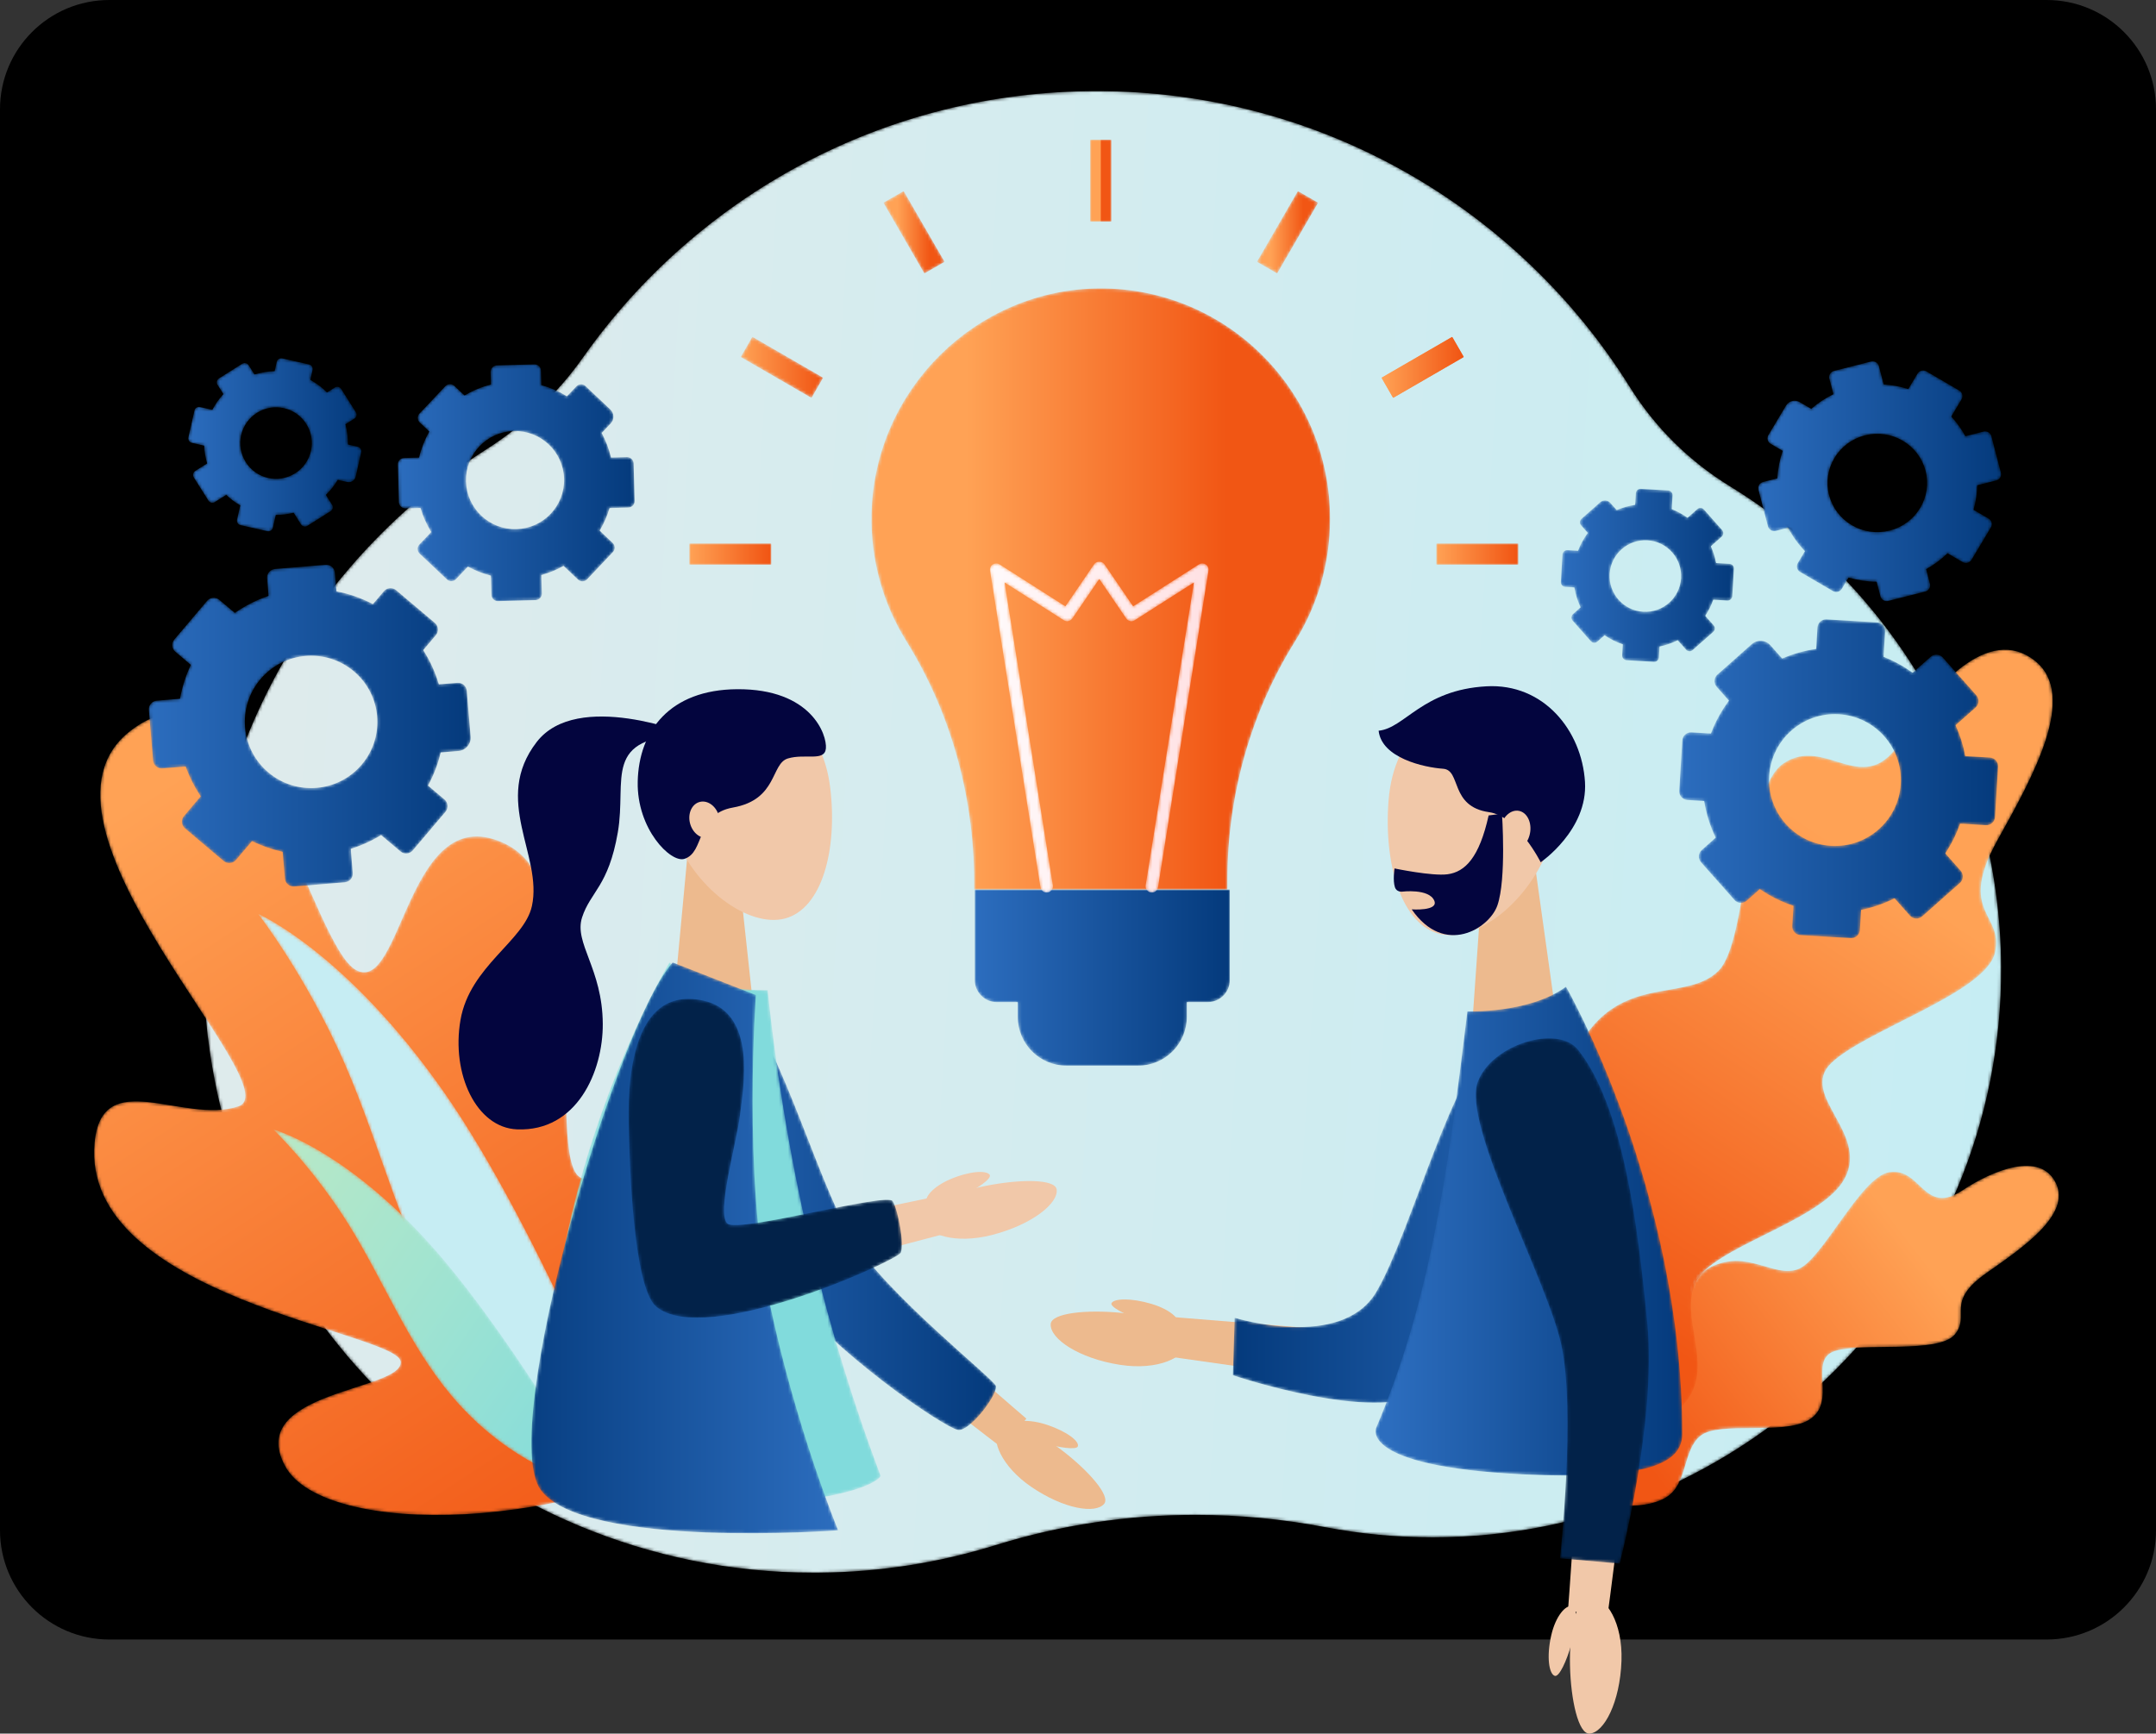
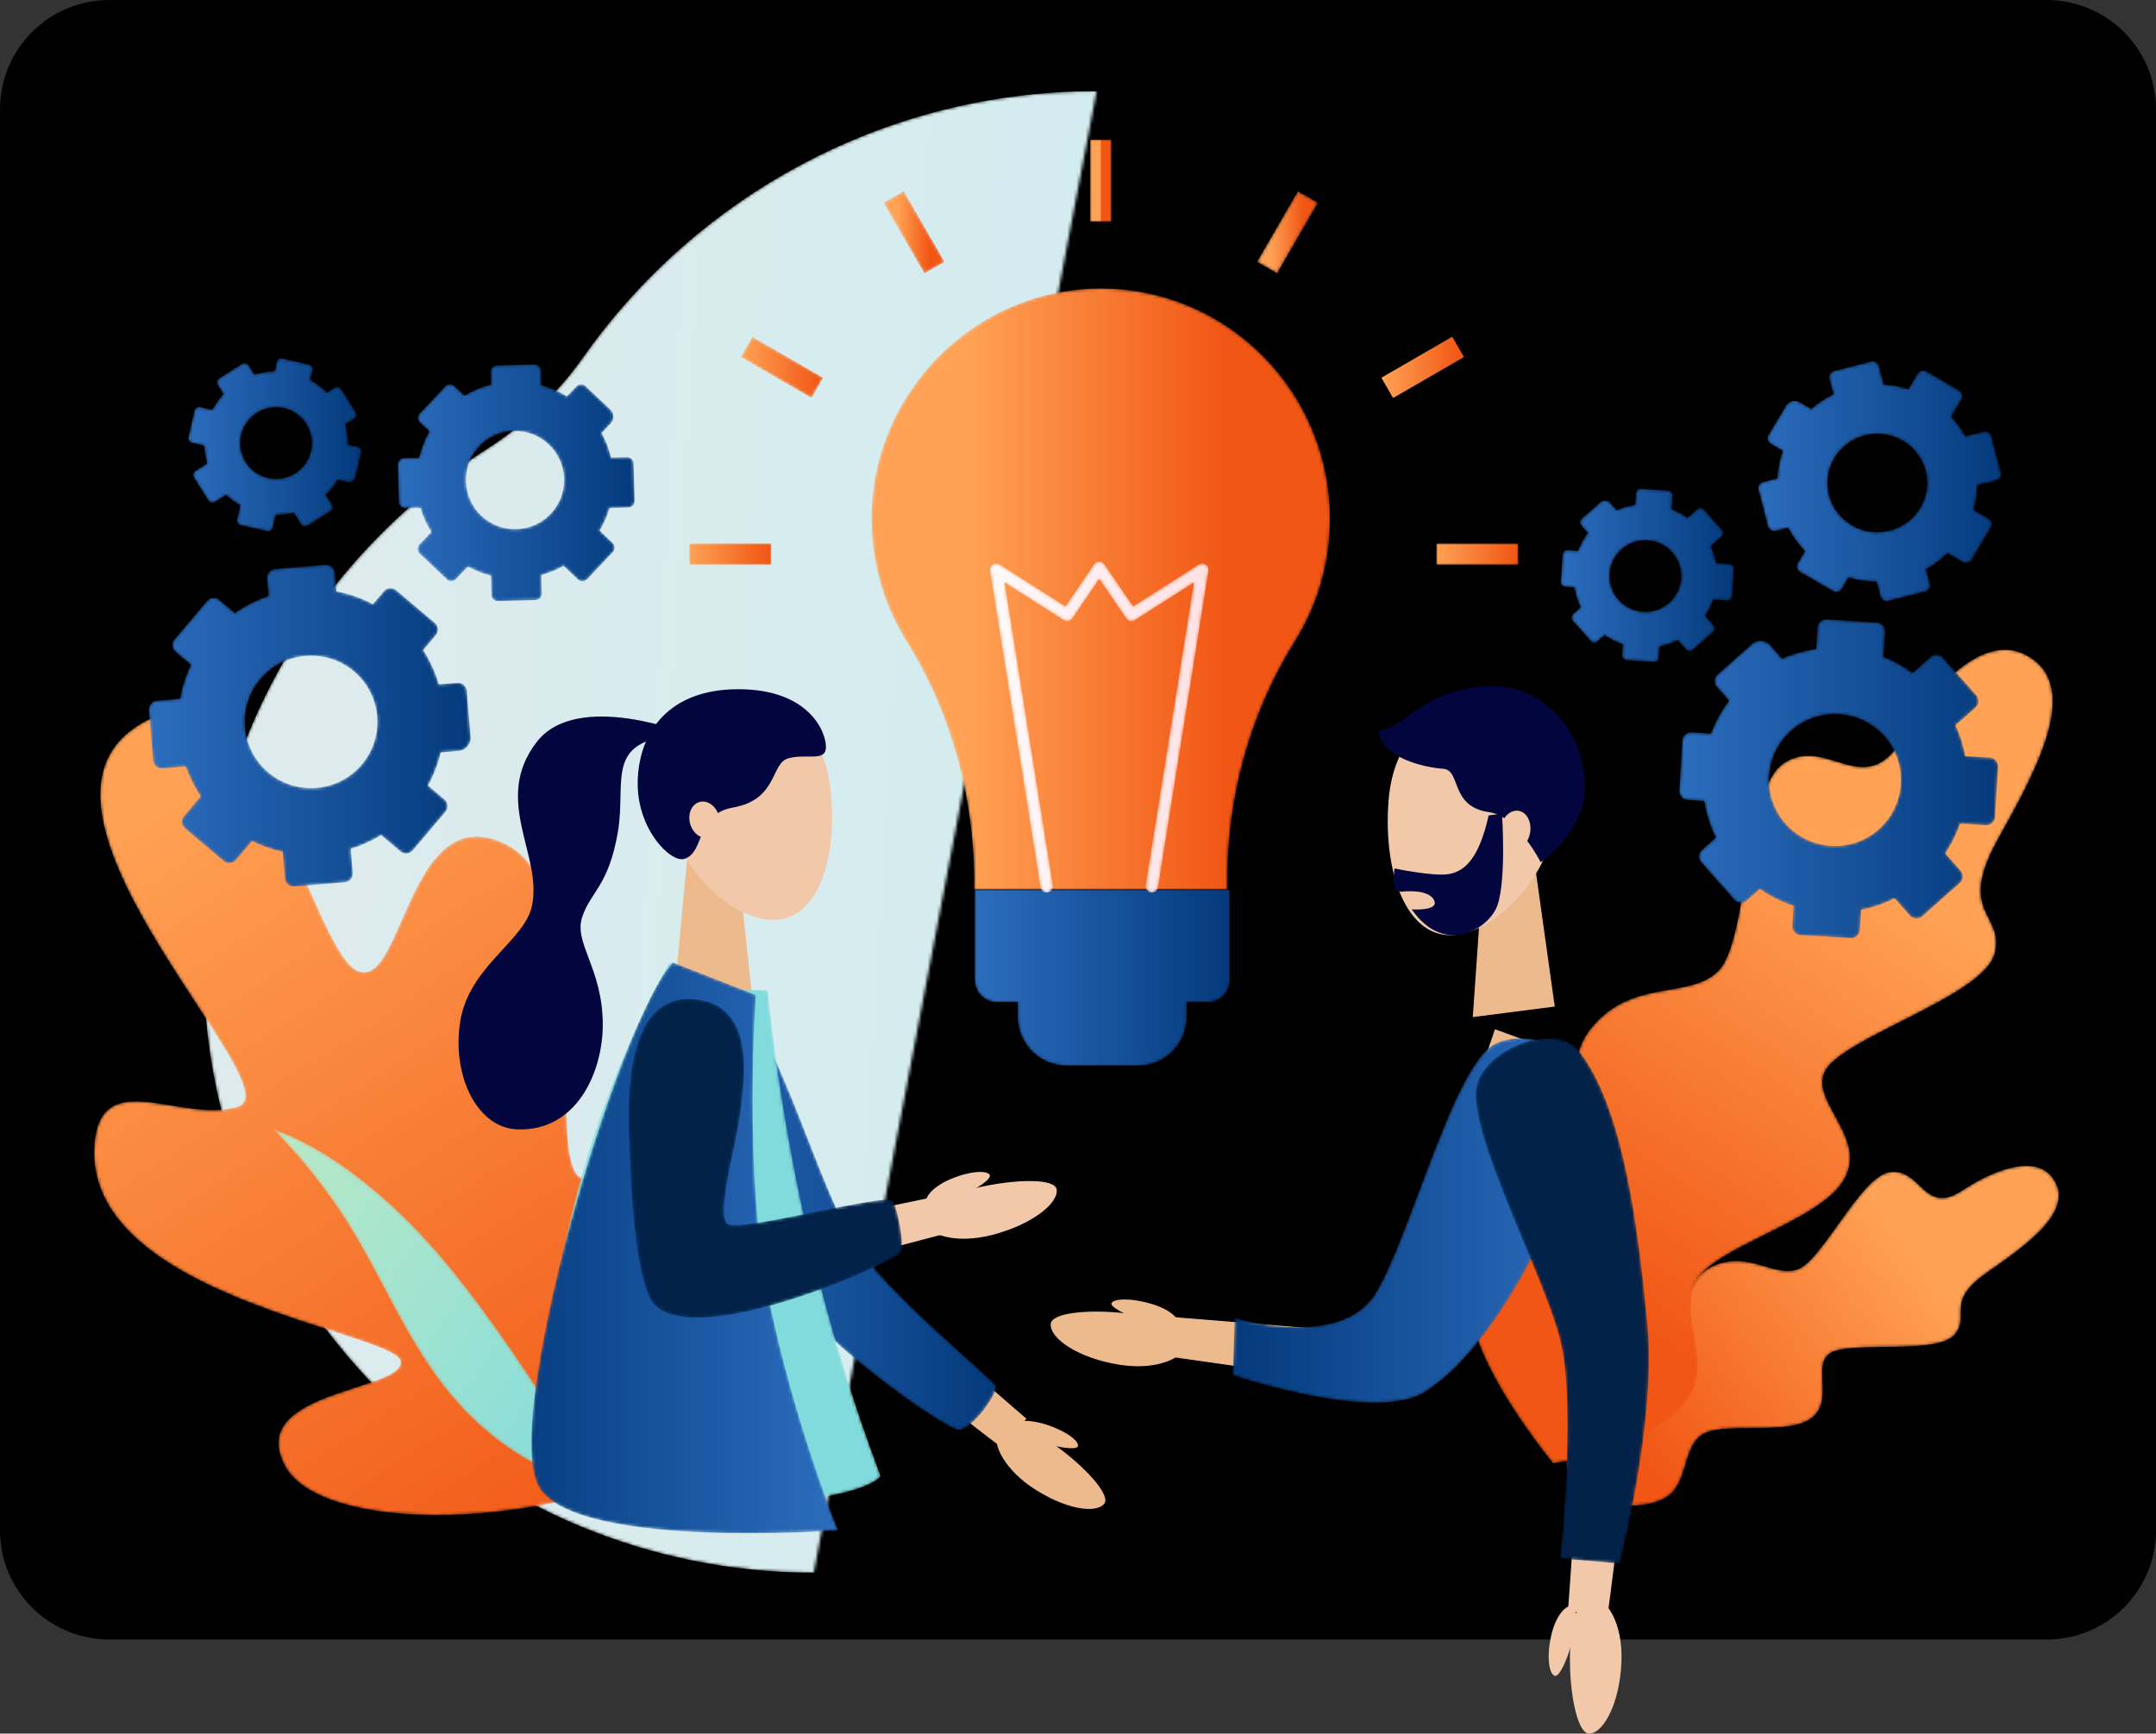
<svg xmlns="http://www.w3.org/2000/svg" xmlns:xlink="http://www.w3.org/1999/xlink" width="710" height="571" viewBox="0 0 710 571">
  <rect x="0" y="0" width="710" height="571" fill="#333333" stroke="none" />
  <defs>
-     <path id="y8v6pgev5a" d="M200.96 488C91.739 488 1.928 400.197.03 290.931c-1.266-72.638 36.14-136.644 93.02-172.86 12.517-7.968 23.421-18.254 31.966-30.373C162.423 34.656 224.22 0 294.127 0c74.15 0 139.182 38.99 175.649 97.556 8.274 13.288 19.596 24.431 32.943 32.625 53.274 32.697 88.892 91.28 89.281 158.201.595 103.394-83.578 187.957-187.135 187.97-12.093.001-23.917-1.143-35.374-3.33-14.15-2.7-28.469-4.061-42.767-4.061-22.252 0-44.453 3.298-65.862 9.967-18.343 5.715-37.817 8.875-57.999 9.063-.643.009-1.267.009-1.903.009" />
+     <path id="y8v6pgev5a" d="M200.96 488C91.739 488 1.928 400.197.03 290.931c-1.266-72.638 36.14-136.644 93.02-172.86 12.517-7.968 23.421-18.254 31.966-30.373C162.423 34.656 224.22 0 294.127 0" />
    <path id="xmcx381zvd" d="M.148 141.43c-4.61 50.892 99.736 62.309 100.799 72.023 1.063 9.713-51.67 9.569-37.991 34.566 12.674 23.16 94.836 22.826 150.643-12.128 1.614-1.013 34.667-79.216-1.325-118.236-35.993-39.018-36.23 35.689-50.748 35.536-14.513-.155 5.731-94.32-25.772-110.078-32.643-16.325-34.058 49.641-49.428 41.426-14.558-7.782-32.83-99.012-68.341-82.558-1.288.595-2.594 1.331-3.926 2.22l-.02.01v.001c-.704.47-1.415.982-2.132 1.539C-27.647 36.37 65.524 123.426 47.45 129.42c-18.06 5.996-44.965-13.781-47.303 12.01" />
-     <path id="sqvzbrvx5g" d="M126 188S93.381 104.658 61.056 58.507C28.73 12.357 0 0 0 0s15.854 20.468 28.322 48.914c12.462 28.446 19.336 59.396 36.12 86.517C89.83 176.457 126 188 126 188" />
    <path id="5mxnsvgc8i" d="M107 118S75.76 63.266 48.518 34.445C21.28 5.625 0 0 0 0s13.135 12.625 24.726 31.167C36.318 49.711 44.272 70.582 58.732 87.75 80.615 113.72 107 118 107 118" />
    <path id="snev3dqf7l" d="M2.961 109.167c7.741 2.473 22.633 4.858 30.619.076 7.375-4.416 5.384-15.58 11.493-20.394 6.11-4.812 26.9-.143 35.393-5.04 10.08-5.807-.405-19.933 8.833-22.842 9.232-2.909 34.153.98 39.453-5.43 5.294-6.41-3.463-10.567 10.555-20.358 11.866-8.292 27.625-19.08 22.8-29.358-5.133-10.952-21.084-4.269-30.92 2.29-12.67 8.448-13.479-7.643-23.983-6.033-9.502 1.456-22.21 29.267-30.233 32.008-8.03 2.74-16.344-6.566-28.39-.858-12.046 5.706-8.628 25.774-15.939 30.932-7.311 5.158-16.87-3.058-27.298 4.241-10.426 7.3-2.383 40.766-2.383 40.766" />
    <path id="na3m9j9cgo" d="M27.45 268c13.077-1.942 36.547-9.14 44.805-21.82 7.622-11.705-3.276-26.521 2.211-37.9 5.488-11.377 39.222-19.479 48.133-32.688 10.571-15.664-14.854-28.708-3.437-39.554 11.418-10.847 50.633-23.04 53.787-36.16 3.154-13.121-12.616-12.892.866-37.18 11.424-20.566 26.733-47.548 12.334-59.045-15.341-12.254-33.875 8.891-43.561 25.478-12.476 21.368-25.163-1.464-39.376 8.407-12.847 8.923-11.52 58.485-21.296 68.221-9.77 9.736-28.586 2.155-42.107 19.085-13.526 16.93 5.821 43.68-1.173 56.42-7 12.741-26.842 7.634-36.862 25.722C-8.246 225.073 27.449 268 27.449 268" />
    <path id="fhydkx7pwr" d="M52.586 31.253c11.962.719 21.08 11.002 20.36 22.967-.714 11.966-11 21.083-22.968 20.364-11.962-.72-21.08-11.003-20.36-22.968.714-11.965 11-21.083 22.968-20.363zM2.677 59.492l5.529.332c.675 4.25 1.97 8.31 3.794 12.076l-4.592 4.074c-1.18 1.044-1.288 2.845-.242 4.022L18.191 92.43c1.046 1.178 2.844 1.286 4.024.242l4.317-3.83c3.373 2.326 7.097 4.193 11.082 5.505l-.402 6.635c-.089 1.57 1.103 2.92 2.678 3.015l16.586.997c1.575.094 2.92-1.103 3.016-2.673l.402-6.635c3.87-.777 7.568-2.071 11.018-3.81l5.063 5.714c1.046 1.177 2.844 1.285 4.024.241l12.434-11.025c1.18-1.044 1.288-2.845.242-4.022l-5.063-5.713c2.009-3.015 3.654-6.3 4.872-9.798l8.5.511c1.575.094 2.92-1.102 3.016-2.673l.995-16.59c.095-1.57-1.097-2.92-2.672-3.014l-8.13-.489c-.65-3.543-1.735-6.946-3.195-10.149l6.593-5.844c1.18-1.044 1.289-2.844.243-4.022L86.809 12.568c-1.046-1.177-2.844-1.285-4.024-.241l-5.924 5.254c-2.933-2.126-6.14-3.898-9.577-5.25l.504-8.314c.095-1.571-1.103-2.92-2.672-3.015L48.524.005c-1.568-.094-2.92 1.103-3.016 2.673l-.427 7.057c-3.909.558-7.665 1.637-11.184 3.17l-3.884-4.383c-1.588-1.792-4.33-1.957-6.121-.368L12.567 18.193c-1.18 1.044-1.288 2.844-.242 4.021l4.042 4.557c-2.46 3.275-4.47 6.913-5.936 10.83l-6.415-.387C2.448 37.12 1.096 38.317 1 39.887l-.995 16.59c-.095 1.571 1.103 2.92 2.672 3.015z" />
    <path id="rsvwi1xz5u" d="M35.139 24.401c8.764-2.226 17.703 2.987 19.957 11.643C57.35 44.7 52.07 53.523 43.3 55.75c-8.764 2.226-17.696-2.987-19.95-11.644-2.255-8.656 3.024-17.479 11.789-19.705zM5.815 55.856l4.048-1.028c1.47 2.862 3.343 5.446 5.526 7.702l-2.358 3.942c-.603 1.01-.266 2.313.758 2.91l10.804 6.304c1.024.596 2.339.262 2.947-.748l2.216-3.708c2.96.88 6.07 1.355 9.237 1.374l1.25 4.8c.298 1.136 1.47 1.82 2.617 1.529l12.158-3.087c1.147-.292 1.84-1.45 1.542-2.586l-1.244-4.8c2.604-1.438 4.962-3.202 7.035-5.224l4.962 2.897c1.023.597 2.344.261 2.947-.749l6.38-10.669c.61-1.01.266-2.312-.758-2.909l-4.961-2.896c.745-2.6 1.166-5.308 1.23-8.069l6.232-1.582c1.153-.291 1.846-1.45 1.548-2.586l-3.129-12.001c-.291-1.137-1.464-1.821-2.617-1.528l-5.96 1.512c-1.288-2.366-2.85-4.534-4.637-6.472l3.381-5.656c.603-1.01.266-2.313-.758-2.91L55.407 3.314c-1.024-.597-2.339-.262-2.947.748l-3.038 5.085c-2.604-.838-5.318-1.362-8.097-1.537l-1.568-6.014C39.46.46 38.287-.224 37.14.067L24.982 3.154c-1.147.292-1.84 1.45-1.548 2.586l1.334 5.106c-2.682 1.29-5.13 2.915-7.307 4.808l-3.808-2.223c-1.555-.908-3.563-.398-4.483 1.14l-5.81 9.714c-.61 1.01-.266 2.312.751 2.909l3.964 2.31c-1.01 2.886-1.613 5.928-1.762 9.043L1.617 39.74C.464 40.032-.229 41.19.07 42.327l3.122 12.001c.298 1.136 1.47 1.82 2.624 1.528z" />
    <path id="eho160kqox" d="M28.548 16.966c6.493.39 11.442 5.972 11.055 12.468-.392 6.496-5.971 11.445-12.47 11.055-6.493-.39-11.442-5.973-11.056-12.469.393-6.495 5.972-11.444 12.471-11.054zm-27.09 15.33l2.998.18c.367 2.307 1.074 4.51 2.065 6.556l-2.496 2.212c-.637.566-.702 1.543-.135 2.182l5.99 6.751c.567.64 1.545.699 2.182.132l2.342-2.08c1.834 1.263 3.855 2.276 6.017 2.989l-.219 3.602c-.051.852.599 1.584 1.454 1.636l9.003.541c.856.052 1.59-.598 1.64-1.451l.213-3.602c2.104-.421 4.112-1.123 5.985-2.068l2.747 3.102c.567.64 1.545.698 2.182.131l6.75-5.985c.644-.566.702-1.544.135-2.184l-2.754-3.1c1.094-1.638 1.988-3.421 2.645-5.32l4.62.278c.85.051 1.583-.599 1.635-1.45l.54-9.007c.052-.852-.598-1.585-1.448-1.636l-4.42-.266c-.348-1.923-.94-3.77-1.725-5.51l3.578-3.172c.637-.567.695-1.544.128-2.183l-5.984-6.751c-.566-.64-1.544-.698-2.182-.131l-3.217 2.852c-1.596-1.153-3.333-2.116-5.2-2.85l.27-4.513C36.85 1.328 36.2.595 35.35.545L26.341.003c-.85-.051-1.583.599-1.634 1.45l-.232 3.832c-2.124.303-4.157.889-6.068 1.721l-2.11-2.38c-.863-.972-2.356-1.061-3.328-.2l-6.145 5.45c-.637.567-.695 1.544-.129 2.183l2.195 2.474c-1.339 1.778-2.426 3.753-3.224 5.88l-3.482-.21c-.856-.052-1.59.598-1.64 1.45L.002 30.66c-.052.853.598 1.586 1.454 1.637z" />
    <path id="gb8au7nlwz" d="M70.117 65.842c-7.781 9.19-21.549 10.34-30.746 2.569-9.205-7.772-10.358-21.524-2.577-30.715 7.781-9.191 21.549-10.341 30.753-2.568 9.198 7.772 10.351 21.523 2.57 30.714zm7.3-57.115l-3.595 4.247c-3.833-2.011-7.878-3.41-12.005-4.206l-.52-6.146C61.17 1.048 59.786-.122 58.209.01L41.556 1.4c-1.577.133-2.743 1.516-2.615 3.09l.487 5.778c-3.903 1.312-7.646 3.182-11.101 5.6l-5.102-4.31c-1.205-1.02-3.013-.87-4.038.337L8.4 24.638c-1.02 1.206-.872 3.01.34 4.03l5.101 4.31c-1.705 3.584-2.89 7.336-3.563 11.152l-7.653.64C1.055 44.9-.12 46.283.01 47.857l1.397 16.63c.128 1.575 1.513 2.745 3.09 2.613l7.646-.64c1.224 3.43 2.878 6.73 4.96 9.81l-5.53 6.531c-1.02 1.207-.872 3.011.34 4.032L24.666 97.61c1.205 1.02 3.013.869 4.038-.338l5.288-6.247c3.243 1.608 6.634 2.785 10.089 3.537l.737 8.815c.134 1.574 1.519 2.745 3.095 2.613l16.646-1.39c1.577-.133 2.75-1.516 2.615-3.09l-.66-7.926c3.474-1.079 6.833-2.595 9.986-4.542l6.39 5.4c1.212 1.02 3.02.87 4.038-.337l10.788-12.743c1.025-1.206.871-3.01-.334-4.031l-5.429-4.584c1.904-3.48 3.295-7.148 4.18-10.902l5.87-.49c2.398-.2 4.18-2.306 3.98-4.702l-1.268-15.141c-.135-1.575-1.52-2.745-3.096-2.613l-6.095.51c-1.16-3.945-2.878-7.75-5.147-11.284l4.172-4.927c1.02-1.207.866-3.011-.34-4.032L81.457 8.39c-1.212-1.02-3.02-.869-4.038.337z" />
    <path id="s2xzy8tjmB" d="M54.76 37.673c.249 8.917-6.78 16.348-15.7 16.597-8.919.25-16.344-6.778-16.599-15.695-.249-8.916 6.78-16.347 15.7-16.596 8.918-.25 16.35 6.778 16.599 15.694zM30.563 2.524l.115 4.12c-3.11.78-6.033 2.007-8.709 3.605l-3.32-3.14c-.849-.805-2.19-.767-2.994.083L7.158 16.18c-.805.85-.773 2.193.083 2.997l3.122 2.953c-1.507 2.65-2.65 5.53-3.359 8.571l-4.947.138C.888 30.872-.031 31.846 0 33.017L.346 45.38c.031 1.17 1.008 2.093 2.177 2.06l4.948-.138c.823 2.82 2.03 5.478 3.543 7.918l-3.907 4.129c-.805.85-.766 2.193.083 2.997l8.989 8.497c.849.805 2.19.768 2.994-.083l3.907-4.128c2.369 1.292 4.91 2.297 7.579 2.97l.178 6.337c.032 1.17 1.01 2.093 2.177 2.06l12.367-.345c1.168-.033 2.094-1.008 2.062-2.178l-.172-6.062c2.585-.714 5.037-1.737 7.316-3.028l4.763 4.505c.85.805 2.19.767 3-.084l8.498-8.986c.805-.85.766-2.193-.089-2.997l-4.278-4.05c1.38-2.312 2.484-4.807 3.263-7.44l6.2-.172c1.167-.034 2.093-1.008 2.055-2.18l-.345-12.362c-.032-1.17-1.009-2.093-2.177-2.06l-5.26.147c-.665-2.862-1.712-5.575-3.078-8.084l2.994-3.167c1.226-1.296 1.169-3.338-.127-4.563L61.82 7.156c-.85-.804-2.19-.767-2.994.084l-3.116 3.293c-2.586-1.608-5.414-2.86-8.415-3.692l-.134-4.78C47.13.891 46.154-.032 44.985.001L32.62.346c-1.169.033-2.094 1.008-2.056 2.178z" />
    <path id="bjvweqmcuD" d="M35.19 37.89c-5.5 3.473-12.776 1.828-16.25-3.674-3.467-5.5-1.826-12.774 3.674-16.246 5.507-3.473 12.776-1.827 16.25 3.674 3.474 5.5 1.827 12.774-3.673 16.247zM48.244 9.644l-2.54 1.604c-1.648-1.658-3.5-3.038-5.501-4.12l.74-3.25c.186-.833-.335-1.66-1.171-1.849L30.977.038c-.836-.188-1.666.335-1.853 1.167l-.688 3.057c-2.226.042-4.452.398-6.626 1.082l-1.924-3.05c-.456-.723-1.415-.939-2.136-.483l-7.63 4.814c-.72.455-.932 1.41-.482 2.132l1.93 3.05c-1.46 1.57-2.682 3.311-3.647 5.168l-4.047-.914c-.83-.188-1.66.335-1.846 1.167L.04 26.025c-.193.833.328 1.66 1.165 1.849l4.04.914c.07 1.965.386 3.934.958 5.86l-3.911 2.468c-.72.456-.94 1.41-.483 2.132l4.812 7.627c.457.722 1.415.938 2.136.482l3.738-2.36c1.408 1.356 2.965 2.513 4.619 3.463l-1.055 4.663c-.187.833.334 1.661 1.17 1.849l8.794 1.99c.837.188 1.66-.334 1.853-1.167l.946-4.193c1.962.009 3.943-.227 5.88-.718l2.412 3.823c.457.722 1.415.938 2.136.482l7.623-4.813c.727-.456.94-1.411.483-2.133l-2.046-3.245c1.544-1.483 2.863-3.148 3.924-4.939l3.1.702c1.268.286 2.529-.509 2.818-1.777l1.808-8.009c.193-.832-.334-1.66-1.164-1.849l-3.223-.729c.045-2.22-.219-4.46-.817-6.651l2.953-1.862c.72-.455.939-1.41.482-2.132l-4.812-7.627c-.457-.722-1.415-.938-2.136-.482z" />
    <path id="kiavloutjF" d="M6.863 27H.143C.06 27 0 26.93 0 26.845V.155C0 .069.06 0 .143 0h6.72C6.94 0 7 .07 7 .155v26.69c0 .086-.06.155-.137.155" />
    <path id="ozrzfirz0I" d="M19.925 23.306l-6.375 3.673c-.079.043-.17.018-.216-.056L.023 3.904c-.046-.073-.02-.168.052-.21L6.45.021c.079-.043.17-.018.216.056l13.311 23.018c.046.074.02.169-.052.21" />
    <path id="ja3q0trkqL" d="M26.977 13.548l-3.67 6.375c-.045.074-.136.1-.207.056L.075 6.663c-.072-.043-.098-.137-.052-.21L3.693.076c.045-.074.136-.099.214-.056l23.018 13.316c.072.042.098.137.052.211" />
    <path id="w3pmmhw25O" d="M27 .141v6.717c0 .078-.065.142-.15.142H.157C.072 7 0 6.936 0 6.858V.141C0 .063.072 0 .157 0H26.85c.085 0 .15.063.15.141" />
    <path id="er3oaus0kR" d="M0 6.858V.141C0 .063.072 0 .157 0h26.686c.085 0 .157.063.157.141v6.717c0 .078-.072.142-.157.142H.157C.072 7 0 6.936 0 6.858" />
    <path id="vsaxvzfhdT" d="M3.692 19.923l-3.67-6.375c-.045-.074-.019-.168.053-.211L23.1.02c.071-.043.162-.018.208.056l3.67 6.375c.045.074.019.168-.053.211L3.907 19.98c-.078.043-.17.018-.215-.056" />
    <path id="wsk1o3qn1V" d="M6.45 26.98L.08 23.305c-.078-.042-.104-.137-.059-.21L13.34.076c.039-.074.136-.099.208-.056l6.375 3.673c.072.042.098.137.059.21L6.665 26.923c-.046.074-.137.099-.215.056" />
    <path id="ix9hhcgvcX" d="M75.278 0C34.64.118.958 33.273.02 74.125c-.357 15.446 3.885 29.872 11.432 42C26.68 140.585 34.2 169.122 33.806 198h83.377v-2.956c0-27.855 7.585-55.246 22.315-78.837C146.79 104.532 151 90.722 151 75.918 151 33.916 117.081-.12 75.278 0" />
    <path id="trhk18fxsaa" d="M0 0v29.771c0 4.03 3.259 7.296 7.283 7.296h6.878v4.85C14.16 50.8 21.347 58 30.218 58h23.564c8.87 0 16.057-7.2 16.057-16.083v-4.85h6.878c4.024 0 7.283-3.266 7.283-7.296V0H0" />
    <path id="tcu2xpaelad" d="M18.673 108.999c.115 0 .223-.009.33-.027 1.125-.18 1.893-1.245 1.715-2.377L4.833 6.861 24.32 19.29c.94.596 2.178.341 2.813-.58L36 5.693l8.873 13.018c.629.921 1.867 1.176 2.807.58L67.167 6.86l-15.885 99.734c-.178 1.132.59 2.196 1.714 2.377 1.125.186 2.185-.589 2.363-1.72L71.975 2.969c.127-.807-.23-1.613-.909-2.062-.68-.45-1.556-.455-2.242-.019l-21.67 13.824L37.701.847c-.768-1.13-2.636-1.13-3.404 0l-9.445 13.865L3.176.888C2.49.452 1.613.458.934.908c-.68.448-1.036 1.254-.909 2.06l16.616 104.284c.159 1.02 1.041 1.747 2.032 1.747" />
    <path id="fxr362z7aag" d="M117.972 16.503c-2.011 23.85-27.13 82.728-54.79 100.032C46.759 126.81 0 110.96 0 110.96l.595-18.927s35.134 10.93 46.623-8.476C58.708 64.153 72.842 8.5 86.368 1.774c11.916-5.926 32.502 4.014 31.604 14.729" />
-     <path id="dy5ssy29gaj" d="M62.7 0S100.96 66.471 101 147.28c.006 9.514-11.031 15.345-52.551 13.319-54.553-2.663-48.225-15.39-48.225-15.39 17.282-40.793 23.332-81.5 29.997-137.09 0 0 20.404.742 32.478-8.119" />
    <path id="mhzt66b8ram" d="M33.725 3.81c14.851 18.853 19.67 57.852 22.772 90.13 3.096 32.28-9.109 79.06-9.109 79.06l-19.67-1.72s5.306-48.551.392-70.54C23.196 78.752-4.587 28.382.655 14.324 5.267 1.937 27.057-4.66 33.725 3.81" />
    <path id="9jkw3ekboao" d="M.04 16.417C2.357 39.569 25.25 70.084 44.817 94.75c19.566 24.665 54.908 48.22 59.587 49.212 3.746.796 12.989-11.285 12.583-14.393-.27-2.107-36.39-30.415-47.764-49.095C57.851 61.793 43.35 7.92 30.226 1.597 18.66-3.975-1.003 6.016.04 16.417" />
    <path id="ngcp99cawar" d="M39.457 0S-8.439 79.99 1.31 165.311c0 0-4.114 16.76 50.237 14.475C105.89 177.5 109 169.12 109 169.12 91.792 123.333 78.432 71.508 71.793 9.112c0 0-20.317.834-32.336-9.112" />
    <path id="j40wgqqe7at" d="M73.93 10.736s-4.36 59.235 4.4 100.904c8.76 41.669 22.67 75.405 22.67 75.405s-83.702 6.27-97.954-13.323C-11.205 154.128 28.158 20.298 46.526 0L73.93 10.736" />
    <path id="isux75uk6aw" d="M24.537.544c17.93 3.86 13.21 28.83 12.14 37.839-1.07 9.01-7.974 32.674-4.045 35.677 3.924 3.004 52.509-10.426 54.343-7.435 1.834 2.991 3.891 14.373 2.643 16.986-1.255 2.612-64.489 31.402-80.558 17.718C1.442 94.843.372 53.399.137 44.99-.105 36.581-2.246-5.223 24.537.544" />
    <linearGradient id="il5hmt2tqb" x1="0%" x2="100%" y1="50%" y2="54.984%">
      <stop offset="0%" stop-color="#DFEBEC" />
      <stop offset="100%" stop-color="#C6EDF3" />
    </linearGradient>
    <linearGradient id="t3mxdkfcle" x1="21.587%" x2="78.025%" y1="11.332%" y2="100%">
      <stop offset="0%" stop-color="#FFA255" />
      <stop offset="100%" stop-color="#F15614" />
    </linearGradient>
    <linearGradient id="3h1gkq430j" x1="105.759%" x2="-.404%" y1="91.38%" y2="10.385%">
      <stop offset="0%" stop-color="#81DBDC" />
      <stop offset="52.889%" stop-color="#9FE3D1" />
      <stop offset="100%" stop-color="#B7E8C7" />
    </linearGradient>
    <linearGradient id="lcb3spzn0m" x1="74.695%" x2="9.745%" y1="35.273%" y2="69.934%">
      <stop offset="0%" stop-color="#FFA255" />
      <stop offset="100%" stop-color="#F15614" />
    </linearGradient>
    <linearGradient id="n99kel9izp" x1="62.078%" x2="32.754%" y1="26.376%" y2="84.801%">
      <stop offset="0%" stop-color="#FFA255" />
      <stop offset="100%" stop-color="#F15614" />
    </linearGradient>
    <linearGradient id="thh5hev3ns" x1="100.001%" x2="-.003%" y1="50%" y2="50%">
      <stop offset="0%" stop-color="#043A7C" />
      <stop offset="100%" stop-color="#2C6DBE" />
    </linearGradient>
    <linearGradient id="yggd9heg5v" x1="100.001%" x2="-.003%" y1="50%" y2="50%">
      <stop offset="0%" stop-color="#043A7C" />
      <stop offset="100%" stop-color="#2C6DBE" />
    </linearGradient>
    <linearGradient id="5z4prfj2oG" x1="46.639%" x2="53.173%" y1="50%" y2="50%">
      <stop offset="0%" stop-color="#FFA255" />
      <stop offset="100%" stop-color="#F15614" />
    </linearGradient>
    <linearGradient id="5eppfgmoqJ" x1="22.566%" x2="75.904%" y1="50%" y2="50%">
      <stop offset="0%" stop-color="#FFA255" />
      <stop offset="100%" stop-color="#F15614" />
    </linearGradient>
    <linearGradient id="3b9rk7mi5M" x1=".001%" x2="97.21%" y1="50%" y2="50%">
      <stop offset="0%" stop-color="#FFA255" />
      <stop offset="100%" stop-color="#F15614" />
    </linearGradient>
    <linearGradient id="8tdsebio5P" x1=".001%" x2="97.21%" y1="50%" y2="50%">
      <stop offset="0%" stop-color="#FFA255" />
      <stop offset="100%" stop-color="#F15614" />
    </linearGradient>
    <linearGradient id="y1a4ao7ihY" x1="20.921%" x2="77.457%" y1="50%" y2="50%">
      <stop offset="0%" stop-color="#FFA255" />
      <stop offset="100%" stop-color="#F15614" />
    </linearGradient>
    <linearGradient id="prto51aq5ab" x1="100.001%" x2="-.003%" y1="50%" y2="50%">
      <stop offset="0%" stop-color="#043A7C" />
      <stop offset="100%" stop-color="#2C6DBE" />
    </linearGradient>
    <linearGradient id="nze9ztouuae" x1="0%" x2="99.996%" y1="50%" y2="50%">
      <stop offset="0%" stop-color="#FFFAFB" />
      <stop offset="100%" stop-color="#FFE1E3" />
    </linearGradient>
    <linearGradient id="hbzofxnw5ah" x1="100.001%" x2="-.003%" y1="50%" y2="50%">
      <stop offset="0%" stop-color="#2C6DBE" />
      <stop offset="100%" stop-color="#043A7C" />
    </linearGradient>
    <linearGradient id="f1u77qi98ak" x1="100.001%" x2="10.036%" y1="50%" y2="50%">
      <stop offset="0%" stop-color="#043A7C" />
      <stop offset="100%" stop-color="#2C6DBE" />
    </linearGradient>
    <linearGradient id="en10pdnt7ap" x1="100.001%" x2="-.003%" y1="50%" y2="50%">
      <stop offset="0%" stop-color="#043A7C" />
      <stop offset="100%" stop-color="#2C6DBE" />
    </linearGradient>
    <linearGradient id="uwf5ee3psau" x1="100.001%" x2="-.003%" y1="50%" y2="50%">
      <stop offset="0%" stop-color="#2C6DBE" />
      <stop offset="100%" stop-color="#043A7C" />
    </linearGradient>
  </defs>
  <g fill="none" fill-rule="evenodd">
    <g>
      <g>
        <g>
          <path fill="#000" d="M36 0h638c19.882 0 36 16.118 36 36v468c0 19.882-16.118 36-36 36H36c-19.882 0-36-16.118-36-36V36C0 16.118 16.118 0 36 0z" transform="translate(-246, -3083) translate(245.5, 1656) translate(0.5, 1427)" />
          <g>
            <g transform="translate(-246, -3083) translate(245.5, 1656) translate(0.5, 1427) translate(31, 30) translate(36, 0)">
              <mask id="7gfyfydxic" fill="#fff">
                <use xlink:href="#y8v6pgev5a" />
              </mask>
              <path fill="url(#il5hmt2tqb)" d="M.031 290.931c-1.266-72.638 36.14-136.644 93.02-172.86 12.517-7.968 23.421-18.254 31.966-30.373C162.423 34.656 224.22 0 294.127 0c74.15 0 139.182 38.99 175.649 97.556 8.274 13.288 19.596 24.431 32.943 32.625 53.274 32.697 88.892 91.28 89.278 158.201.598 103.394-83.575 187.957-187.132 187.97-12.093.001-23.917-1.143-35.374-3.33-14.15-2.7-28.469-4.061-42.767-4.061-22.252 0-44.453 3.298-65.862 9.967-18.343 5.715-37.817 8.875-57.999 9.063-.643.009-1.267.009-1.903.009C91.739 488 1.928 400.197.03 290.931z" mask="url(#7gfyfydxic)" />
            </g>
            <g transform="translate(-246, -3083) translate(245.5, 1656) translate(0.5, 1427) translate(31, 30) translate(0, 205)">
              <mask id="0ftpyjzxnf" fill="#fff">
                <use xlink:href="#xmcx381zvd" />
              </mask>
              <path fill="url(#t3mxdkfcle)" d="M100.947 213.453c1.063 9.713-51.67 9.569-37.991 34.566 12.674 23.16 94.836 22.826 150.643-12.128 1.614-1.013 34.667-79.216-1.325-118.236-35.993-39.018-36.23 35.689-50.748 35.536-14.513-.155 5.731-94.32-25.772-110.078-32.643-16.325-34.058 49.641-49.428 41.426-14.558-7.782-32.83-99.012-68.341-82.558-1.288.595-2.594 1.331-3.926 2.22l-.02.01c-.704.471-1.415.983-2.132 1.54C-27.647 36.37 65.524 123.426 47.45 129.42c-18.06 5.996-44.965-13.781-47.303 12.01-4.61 50.892 99.736 62.309 100.799 72.023z" mask="url(#0ftpyjzxnf)" />
            </g>
            <g transform="translate(-246, -3083) translate(245.5, 1656) translate(0.5, 1427) translate(31, 30) translate(54, 271)">
              <mask id="6v5mh3kr4h" fill="#fff">
                <use xlink:href="#sqvzbrvx5g" />
              </mask>
              <path fill="#C6EDF3" d="M126 188S93.381 104.658 61.056 58.507C28.73 12.357 0 0 0 0s15.854 20.468 28.322 48.914c12.462 28.446 19.336 59.396 36.12 86.517C89.83 176.457 126 188 126 188" mask="url(#6v5mh3kr4h)" />
            </g>
            <g transform="translate(-246, -3083) translate(245.5, 1656) translate(0.5, 1427) translate(31, 30) translate(59, 342)">
              <mask id="xlmh4684qk" fill="#fff">
                <use xlink:href="#5mxnsvgc8i" />
              </mask>
              <path fill="url(#3h1gkq430j)" d="M107 118S75.76 63.266 48.518 34.445C21.28 5.625 0 0 0 0s13.135 12.625 24.726 31.167C36.318 49.711 44.272 70.582 58.732 87.75 80.615 113.72 107 118 107 118" mask="url(#xlmh4684qk)" />
            </g>
            <g transform="translate(-246, -3083) translate(245.5, 1656) translate(0.5, 1427) translate(31, 30) translate(484, 354)">
              <mask id="r45klfuqwn" fill="#fff">
                <use xlink:href="#snev3dqf7l" />
              </mask>
              <path fill="url(#lcb3spzn0m)" d="M2.961 109.167c7.741 2.473 22.633 4.858 30.619.076 7.375-4.416 5.384-15.58 11.493-20.394 6.11-4.812 26.9-.143 35.393-5.04 10.08-5.807-.405-19.933 8.833-22.842 9.232-2.909 34.153.98 39.453-5.43 5.294-6.41-3.463-10.567 10.555-20.358 11.866-8.292 27.625-19.08 22.8-29.358-5.133-10.952-21.084-4.269-30.92 2.29-12.67 8.448-13.479-7.643-23.983-6.033-9.502 1.456-22.21 29.267-30.233 32.008-8.03 2.74-16.344-6.566-28.39-.858-12.046 5.706-8.628 25.774-15.939 30.932-7.311 5.158-16.87-3.058-27.298 4.241-10.426 7.3-2.383 40.766-2.383 40.766" mask="url(#r45klfuqwn)" />
            </g>
            <g transform="translate(-246, -3083) translate(245.5, 1656) translate(0.5, 1427) translate(31, 30) translate(453, 184)">
              <mask id="s4oftgo4cq" fill="#fff">
                <use xlink:href="#na3m9j9cgo" />
              </mask>
              <path fill="url(#n99kel9izp)" d="M72.255 246.18c7.622-11.705-3.276-26.521 2.211-37.9 5.488-11.377 39.222-19.479 48.133-32.688 10.571-15.664-14.854-28.708-3.437-39.554 11.418-10.847 50.633-23.04 53.787-36.16 3.154-13.121-12.616-12.892.866-37.18 11.424-20.566 26.733-47.548 12.334-59.045-15.341-12.254-33.875 8.891-43.561 25.478-12.476 21.368-25.163-1.464-39.376 8.407-12.847 8.923-11.52 58.485-21.296 68.221-9.77 9.736-28.586 2.155-42.107 19.085-13.526 16.93 5.821 43.68-1.173 56.42-7 12.741-26.842 7.634-36.862 25.722C-8.246 225.073 27.449 268 27.449 268c13.078-1.942 36.548-9.14 44.806-21.82z" mask="url(#s4oftgo4cq)" />
            </g>
            <g transform="translate(-246, -3083) translate(245.5, 1656) translate(0.5, 1427) translate(31, 30) translate(522, 174)">
              <mask id="gtgmz6uozt" fill="#fff">
                <use xlink:href="#fhydkx7pwr" />
              </mask>
              <path fill="url(#thh5hev3ns)" d="M52.586 31.253c11.962.719 21.08 11.002 20.36 22.967-.714 11.966-11 21.083-22.968 20.364-11.962-.72-21.08-11.003-20.36-22.968.714-11.965 11-21.083 22.968-20.363zM2.677 59.492l5.529.332c.675 4.25 1.97 8.31 3.794 12.076l-4.592 4.074c-1.18 1.044-1.288 2.845-.242 4.022L18.191 92.43c1.046 1.178 2.844 1.286 4.024.242l4.317-3.83c3.373 2.326 7.097 4.193 11.082 5.505l-.402 6.635c-.089 1.57 1.103 2.92 2.678 3.015l16.586.997c1.575.094 2.92-1.103 3.016-2.673l.402-6.635c3.87-.777 7.568-2.071 11.018-3.81l5.063 5.714c1.046 1.177 2.844 1.285 4.024.241l12.434-11.025c1.18-1.044 1.288-2.845.242-4.022l-5.063-5.713c2.009-3.015 3.654-6.3 4.872-9.798l8.5.511c1.575.094 2.92-1.102 3.016-2.673l.995-16.59c.095-1.57-1.097-2.92-2.672-3.014l-8.13-.489c-.65-3.543-1.735-6.946-3.195-10.149l6.593-5.844c1.18-1.044 1.289-2.844.243-4.022L86.809 12.568c-1.046-1.177-2.844-1.285-4.024-.241l-5.924 5.254c-2.933-2.126-6.14-3.898-9.577-5.25l.504-8.314c.095-1.571-1.103-2.92-2.672-3.015L48.524.005c-1.568-.094-2.92 1.103-3.016 2.673l-.427 7.057c-3.909.558-7.665 1.637-11.184 3.17l-3.884-4.383c-1.588-1.792-4.33-1.957-6.121-.368L12.567 18.193c-1.18 1.044-1.288 2.844-.242 4.021l4.042 4.557c-2.46 3.275-4.47 6.913-5.936 10.83l-6.415-.387C2.448 37.12 1.096 38.317 1 39.887l-.995 16.59c-.095 1.571 1.103 2.92 2.672 3.015z" mask="url(#gtgmz6uozt)" />
            </g>
            <g transform="translate(-246, -3083) translate(245.5, 1656) translate(0.5, 1427) translate(31, 30) translate(548, 89)">
              <mask id="piscx7si2w" fill="#fff">
                <use xlink:href="#rsvwi1xz5u" />
              </mask>
              <path fill="url(#yggd9heg5v)" d="M35.139 24.401c8.764-2.226 17.703 2.987 19.957 11.643C57.35 44.7 52.07 53.523 43.3 55.75c-8.764 2.226-17.696-2.987-19.95-11.644-2.255-8.656 3.024-17.479 11.789-19.705zM5.815 55.856l4.048-1.028c1.47 2.862 3.343 5.446 5.526 7.702l-2.358 3.942c-.603 1.01-.266 2.313.758 2.91l10.804 6.304c1.024.596 2.339.262 2.947-.748l2.216-3.708c2.96.88 6.07 1.355 9.237 1.374l1.25 4.8c.298 1.136 1.47 1.82 2.617 1.529l12.158-3.087c1.147-.292 1.84-1.45 1.542-2.586l-1.244-4.8c2.604-1.438 4.962-3.202 7.035-5.224l4.962 2.897c1.023.597 2.344.261 2.947-.749l6.38-10.669c.61-1.01.266-2.312-.758-2.909l-4.961-2.896c.745-2.6 1.166-5.308 1.23-8.069l6.232-1.582c1.153-.291 1.846-1.45 1.548-2.586l-3.129-12.001c-.291-1.137-1.464-1.821-2.617-1.528l-5.96 1.512c-1.288-2.366-2.85-4.534-4.637-6.472l3.381-5.656c.603-1.01.266-2.313-.758-2.91L55.407 3.314c-1.024-.597-2.339-.262-2.947.748l-3.038 5.085c-2.604-.838-5.318-1.362-8.097-1.537l-1.568-6.014C39.46.46 38.287-.224 37.14.067L24.982 3.154c-1.147.292-1.84 1.45-1.548 2.586l1.334 5.106c-2.682 1.29-5.13 2.915-7.307 4.808l-3.808-2.223c-1.555-.908-3.563-.398-4.483 1.14l-5.81 9.714c-.61 1.01-.266 2.312.751 2.909l3.964 2.31c-1.01 2.886-1.613 5.928-1.762 9.043L1.617 39.74C.464 40.032-.229 41.19.07 42.327l3.122 12.001c.298 1.136 1.47 1.82 2.624 1.528z" mask="url(#piscx7si2w)" />
            </g>
            <g transform="translate(-246, -3083) translate(245.5, 1656) translate(0.5, 1427) translate(31, 30) translate(483, 131)">
              <mask id="9cj9mvrl1y" fill="#fff">
                <use xlink:href="#eho160kqox" />
              </mask>
              <path fill="url(#thh5hev3ns)" d="M28.548 16.966c6.493.39 11.442 5.972 11.055 12.468-.392 6.496-5.971 11.445-12.47 11.055-6.493-.39-11.442-5.973-11.056-12.469.393-6.495 5.972-11.444 12.471-11.054zm-27.09 15.33l2.998.18c.367 2.307 1.074 4.51 2.065 6.556l-2.496 2.212c-.637.566-.702 1.543-.135 2.182l5.99 6.751c.567.64 1.545.699 2.182.132l2.342-2.08c1.834 1.263 3.855 2.276 6.017 2.989l-.219 3.602c-.051.852.599 1.584 1.454 1.636l9.003.541c.856.052 1.59-.598 1.64-1.451l.213-3.602c2.104-.421 4.112-1.123 5.985-2.068l2.747 3.102c.567.64 1.545.698 2.182.131l6.75-5.985c.644-.566.702-1.544.135-2.184l-2.754-3.1c1.094-1.638 1.988-3.421 2.645-5.32l4.62.278c.85.051 1.583-.599 1.635-1.45l.54-9.007c.052-.852-.598-1.585-1.448-1.636l-4.42-.266c-.348-1.923-.94-3.77-1.725-5.51l3.578-3.172c.637-.567.695-1.544.128-2.183l-5.984-6.751c-.566-.64-1.544-.698-2.182-.131l-3.217 2.852c-1.596-1.153-3.333-2.116-5.2-2.85l.27-4.513C36.85 1.328 36.2.595 35.35.545L26.341.003c-.85-.051-1.583.599-1.634 1.45l-.232 3.832c-2.124.303-4.157.889-6.068 1.721l-2.11-2.38c-.863-.972-2.356-1.061-3.328-.2l-6.145 5.45c-.637.567-.695 1.544-.129 2.183l2.195 2.474c-1.339 1.778-2.426 3.753-3.224 5.88l-3.482-.21c-.856-.052-1.59.598-1.64 1.45L.002 30.66c-.052.853.598 1.586 1.454 1.637z" mask="url(#9cj9mvrl1y)" />
            </g>
            <g transform="translate(-246, -3083) translate(245.5, 1656) translate(0.5, 1427) translate(31, 30) translate(18, 156)">
              <mask id="kve59flctA" fill="#fff">
                <use xlink:href="#gb8au7nlwz" />
              </mask>
              <path fill="url(#thh5hev3ns)" d="M70.117 65.842c-7.781 9.19-21.549 10.34-30.746 2.569-9.205-7.772-10.358-21.524-2.577-30.715 7.781-9.191 21.549-10.341 30.753-2.568 9.198 7.772 10.351 21.523 2.57 30.714zm7.3-57.115l-3.595 4.247c-3.833-2.011-7.878-3.41-12.005-4.206l-.52-6.146C61.17 1.048 59.786-.122 58.209.01L41.556 1.4c-1.577.133-2.743 1.516-2.615 3.09l.487 5.778c-3.903 1.312-7.646 3.182-11.101 5.6l-5.102-4.31c-1.205-1.02-3.013-.87-4.038.337L8.4 24.638c-1.02 1.206-.872 3.01.34 4.03l5.101 4.31c-1.705 3.584-2.89 7.336-3.563 11.152l-7.653.64C1.055 44.9-.12 46.283.01 47.857l1.397 16.63c.128 1.575 1.513 2.745 3.09 2.613l7.646-.64c1.224 3.43 2.878 6.73 4.96 9.81l-5.53 6.531c-1.02 1.207-.872 3.011.34 4.032L24.666 97.61c1.205 1.02 3.013.869 4.038-.338l5.288-6.247c3.243 1.608 6.634 2.785 10.089 3.537l.737 8.815c.134 1.574 1.519 2.745 3.095 2.613l16.646-1.39c1.577-.133 2.75-1.516 2.615-3.09l-.66-7.926c3.474-1.079 6.833-2.595 9.986-4.542l6.39 5.4c1.212 1.02 3.02.87 4.038-.337l10.788-12.743c1.025-1.206.871-3.01-.334-4.031l-5.429-4.584c1.904-3.48 3.295-7.148 4.18-10.902l5.87-.49c2.398-.2 4.18-2.306 3.98-4.702l-1.268-15.141c-.135-1.575-1.52-2.745-3.096-2.613l-6.095.51c-1.16-3.945-2.878-7.75-5.147-11.284l4.172-4.927c1.02-1.207.866-3.011-.34-4.032L81.457 8.39c-1.212-1.02-3.02-.869-4.038.337z" mask="url(#kve59flctA)" />
            </g>
            <g transform="translate(-246, -3083) translate(245.5, 1656) translate(0.5, 1427) translate(31, 30) translate(100, 90)">
              <mask id="wuif210ngC" fill="#fff">
                <use xlink:href="#s2xzy8tjmB" />
              </mask>
              <path fill="url(#thh5hev3ns)" d="M54.76 37.673c.249 8.917-6.78 16.348-15.7 16.597-8.919.25-16.344-6.778-16.599-15.695-.249-8.916 6.78-16.347 15.7-16.596 8.918-.25 16.35 6.778 16.599 15.694zM30.563 2.524l.115 4.12c-3.11.78-6.033 2.007-8.709 3.605l-3.32-3.14c-.849-.805-2.19-.767-2.994.083L7.158 16.18c-.805.85-.773 2.193.083 2.997l3.122 2.953c-1.507 2.65-2.65 5.53-3.359 8.571l-4.947.138C.888 30.872-.031 31.846 0 33.017L.346 45.38c.031 1.17 1.008 2.093 2.177 2.06l4.948-.138c.823 2.82 2.03 5.478 3.543 7.918l-3.907 4.129c-.805.85-.766 2.193.083 2.997l8.989 8.497c.849.805 2.19.768 2.994-.083l3.907-4.128c2.369 1.292 4.91 2.297 7.579 2.97l.178 6.337c.032 1.17 1.01 2.093 2.177 2.06l12.367-.345c1.168-.033 2.094-1.008 2.062-2.178l-.172-6.062c2.585-.714 5.037-1.737 7.316-3.028l4.763 4.505c.85.805 2.19.767 3-.084l8.498-8.986c.805-.85.766-2.193-.089-2.997l-4.278-4.05c1.38-2.312 2.484-4.807 3.263-7.44l6.2-.172c1.167-.034 2.093-1.008 2.055-2.18l-.345-12.362c-.032-1.17-1.009-2.093-2.177-2.06l-5.26.147c-.665-2.862-1.712-5.575-3.078-8.084l2.994-3.167c1.226-1.296 1.169-3.338-.127-4.563L61.82 7.156c-.85-.804-2.19-.767-2.994.084l-3.116 3.293c-2.586-1.608-5.414-2.86-8.415-3.692l-.134-4.78C47.13.891 46.154-.032 44.985.001L32.62.346c-1.169.033-2.094 1.008-2.056 2.178z" mask="url(#wuif210ngC)" />
            </g>
            <g transform="translate(-246, -3083) translate(245.5, 1656) translate(0.5, 1427) translate(31, 30) translate(31, 88)">
              <mask id="rqa4wyao0E" fill="#fff">
                <use xlink:href="#bjvweqmcuD" />
              </mask>
              <path fill="url(#thh5hev3ns)" d="M35.19 37.89c-5.5 3.473-12.776 1.828-16.25-3.674-3.467-5.5-1.826-12.774 3.674-16.246 5.507-3.473 12.776-1.827 16.25 3.674 3.474 5.5 1.827 12.774-3.673 16.247zM48.244 9.644l-2.54 1.604c-1.648-1.658-3.5-3.038-5.501-4.12l.74-3.25c.186-.833-.335-1.66-1.171-1.849L30.977.038c-.836-.188-1.666.335-1.853 1.167l-.688 3.057c-2.226.042-4.452.398-6.626 1.082l-1.924-3.05c-.456-.723-1.415-.939-2.136-.483l-7.63 4.814c-.72.455-.932 1.41-.482 2.132l1.93 3.05c-1.46 1.57-2.682 3.311-3.647 5.168l-4.047-.914c-.83-.188-1.66.335-1.846 1.167L.04 26.025c-.193.833.328 1.66 1.165 1.849l4.04.914c.07 1.965.386 3.934.958 5.86l-3.911 2.468c-.72.456-.94 1.41-.483 2.132l4.812 7.627c.457.722 1.415.938 2.136.482l3.738-2.36c1.408 1.356 2.965 2.513 4.619 3.463l-1.055 4.663c-.187.833.334 1.661 1.17 1.849l8.794 1.99c.837.188 1.66-.334 1.853-1.167l.946-4.193c1.962.009 3.943-.227 5.88-.718l2.412 3.823c.457.722 1.415.938 2.136.482l7.623-4.813c.727-.456.94-1.411.483-2.133l-2.046-3.245c1.544-1.483 2.863-3.148 3.924-4.939l3.1.702c1.268.286 2.529-.509 2.818-1.777l1.808-8.009c.193-.832-.334-1.66-1.164-1.849l-3.223-.729c.045-2.22-.219-4.46-.817-6.651l2.953-1.862c.72-.455.939-1.41.482-2.132l-4.812-7.627c-.457-.722-1.415-.938-2.136-.482z" mask="url(#rqa4wyao0E)" />
            </g>
            <g transform="translate(-246, -3083) translate(245.5, 1656) translate(0.5, 1427) translate(31, 30) translate(328, 16)">
              <mask id="lqpcxdo02H" fill="#fff">
                <use xlink:href="#kiavloutjF" />
              </mask>
              <path fill="url(#5z4prfj2oG)" d="M6.863 27H.143C.06 27 0 26.93 0 26.845V.155C0 .069.06 0 .143 0h6.72C6.94 0 7 .07 7 .155v26.69c0 .086-.06.155-.137.155" mask="url(#lqpcxdo02H)" />
            </g>
            <g transform="translate(-246, -3083) translate(245.5, 1656) translate(0.5, 1427) translate(31, 30) translate(260, 33)">
              <mask id="ivfgcs8haK" fill="#fff">
                <use xlink:href="#ozrzfirz0I" />
              </mask>
              <path fill="url(#5eppfgmoqJ)" d="M13.55 26.98c-.079.042-.17.017-.216-.057L.023 3.904c-.046-.073-.02-.168.052-.21L6.45.021c.079-.043.17-.018.216.056l13.311 23.018c.046.074.02.169-.052.21L13.55 26.98z" mask="url(#ivfgcs8haK)" />
            </g>
            <g transform="translate(-246, -3083) translate(245.5, 1656) translate(0.5, 1427) translate(31, 30) translate(213, 81)">
              <mask id="ih3x15a7fN" fill="#fff">
                <use xlink:href="#ja3q0trkqL" />
              </mask>
              <path fill="url(#3b9rk7mi5M)" d="M23.308 19.923c-.046.074-.137.1-.208.056L.075 6.663c-.072-.043-.098-.137-.052-.21L3.693.076c.045-.074.136-.099.214-.056l23.018 13.316c.072.042.098.137.052.211l-3.67 6.375z" mask="url(#ih3x15a7fN)" />
            </g>
            <g transform="translate(-246, -3083) translate(245.5, 1656) translate(0.5, 1427) translate(31, 30) translate(196, 149)">
              <mask id="jar0eglqcQ" fill="#fff">
                <use xlink:href="#w3pmmhw25O" />
              </mask>
              <path fill="url(#8tdsebio5P)" d="M27 .141v6.717c0 .078-.065.142-.15.142H.157C.072 7 0 6.936 0 6.858V.141C0 .063.072 0 .157 0H26.85c.085 0 .15.063.15.141" mask="url(#jar0eglqcQ)" />
            </g>
            <g transform="translate(-246, -3083) translate(245.5, 1656) translate(0.5, 1427) translate(31, 30) translate(442, 149)">
              <mask id="npd41kzc2S" fill="#fff">
                <use xlink:href="#er3oaus0kR" />
              </mask>
              <path fill="url(#8tdsebio5P)" d="M0 6.858V.141C0 .063.072 0 .157 0h26.686c.085 0 .157.063.157.141v6.717c0 .078-.072.142-.157.142H.157C.072 7 0 6.936 0 6.858" mask="url(#npd41kzc2S)" />
            </g>
            <g transform="translate(-246, -3083) translate(245.5, 1656) translate(0.5, 1427) translate(31, 30) translate(424, 81)">
              <mask id="4g58r7t4dU" fill="#fff">
                <use xlink:href="#vsaxvzfhdT" />
              </mask>
              <use fill="url(#3b9rk7mi5M)" xlink:href="#vsaxvzfhdT" />
              <path fill="url(#3b9rk7mi5M)" d="M3.692 19.923l-3.67-6.375c-.045-.074-.019-.168.053-.211L23.1.02c.071-.043.162-.018.208.056l3.67 6.375c.045.074.019.168-.053.211L3.907 19.98c-.078.043-.17.018-.215-.056" mask="url(#4g58r7t4dU)" />
            </g>
            <g transform="translate(-246, -3083) translate(245.5, 1656) translate(0.5, 1427) translate(31, 30) translate(383, 33)">
              <mask id="526hnxn94W" fill="#fff">
                <use xlink:href="#wsk1o3qn1V" />
              </mask>
              <path fill="url(#5eppfgmoqJ)" d="M6.45 26.98L.08 23.305c-.078-.042-.104-.137-.059-.21L13.34.076c.039-.074.136-.099.208-.056l6.375 3.673c.072.042.098.137.059.21L6.665 26.923c-.046.074-.137.099-.215.056" mask="url(#526hnxn94W)" />
            </g>
            <g transform="translate(-246, -3083) translate(245.5, 1656) translate(0.5, 1427) translate(31, 30) translate(256, 65)">
              <mask id="mkmuf02etZ" fill="#fff">
                <use xlink:href="#ix9hhcgvcX" />
              </mask>
              <path fill="url(#y1a4ao7ihY)" d="M.02 74.125c-.356 15.446 3.886 29.872 11.433 42C26.68 140.585 34.2 169.122 33.806 198h83.377v-2.956c0-27.855 7.585-55.246 22.315-78.837C146.79 104.532 151 90.722 151 75.918 151 33.916 117.081-.12 75.278 0 34.64.118.958 33.273.02 74.125z" mask="url(#mkmuf02etZ)" />
            </g>
            <g transform="translate(-246, -3083) translate(245.5, 1656) translate(0.5, 1427) translate(31, 30) translate(290, 263)">
              <mask id="rbygep5rnac" fill="#fff">
                <use xlink:href="#trhk18fxsaa" />
              </mask>
              <path fill="url(#prto51aq5ab)" d="M0 29.771c0 4.03 3.259 7.296 7.283 7.296h6.878v4.85C14.16 50.8 21.347 58 30.218 58h23.564c8.87 0 16.057-7.2 16.057-16.083v-4.85h6.878c4.024 0 7.283-3.266 7.283-7.296V0H0v29.771z" mask="url(#rbygep5rnac)" />
            </g>
            <g transform="translate(-246, -3083) translate(245.5, 1656) translate(0.5, 1427) translate(31, 30) translate(295, 155)">
              <mask id="n9xvtf82faf" fill="#fff">
                <use xlink:href="#tcu2xpaelad" />
              </mask>
              <path fill="url(#nze9ztouuae)" d="M18.673 108.999c.115 0 .223-.009.33-.027 1.125-.18 1.893-1.245 1.715-2.377L4.833 6.861 24.32 19.29c.94.596 2.178.341 2.813-.58L36 5.693l8.873 13.018c.629.921 1.867 1.176 2.807.58L67.167 6.86l-15.885 99.734c-.178 1.132.59 2.196 1.714 2.377 1.125.186 2.185-.589 2.363-1.72L71.975 2.969c.127-.807-.23-1.613-.909-2.062-.68-.45-1.556-.455-2.242-.019l-21.67 13.824L37.701.847c-.768-1.13-2.636-1.13-3.404 0l-9.445 13.865L3.176.888C2.49.452 1.613.458.934.908c-.68.448-1.036 1.254-.909 2.06l16.616 104.284c.159 1.02 1.041 1.747 2.032 1.747" mask="url(#n9xvtf82faf)" />
            </g>
            <path fill="#EDBA8E" d="M454 305L481 301.524 474.064 252 457.565 254.124 454 305" transform="translate(-246, -3083) translate(245.5, 1656) translate(0.5, 1427) translate(31, 30)" />
            <path fill="#F1C8A9" d="M426.267 233.736c-1.646 20.994 4.336 41.133 17.19 43.942 12.06 2.635 30.531-11.13 36.968-32.533 6.776-22.534-.039-37.772-17.856-41.385-18.926-3.838-34.502 6.964-36.302 29.976" transform="translate(-246, -3083) translate(245.5, 1656) translate(0.5, 1427) translate(31, 30)" />
            <path fill="#03053E" d="M458.504 196.05c18.828-1.05 31.398 14.54 32.452 31.495.977 15.83-14.583 26.455-14.583 26.455s-7.62-15.175-16.98-16.495c-13.047-1.84-9.12-13.875-15.154-14.303-6.295-.444-20.262-3.535-21.239-12.525 8.662-.86 14.36-13.447 35.504-14.627" transform="translate(-246, -3083) translate(245.5, 1656) translate(0.5, 1427) translate(31, 30)" />
            <path fill="#F1C8A9" d="M463.29 241.943c-.925 3.485.434 7.006 3.035 7.866 2.601.86 5.463-1.268 6.384-4.752.926-3.484-.433-7.006-3.034-7.866-2.601-.86-5.458 1.267-6.384 4.752" transform="translate(-246, -3083) translate(245.5, 1656) translate(0.5, 1427) translate(31, 30)" />
            <path fill="#03053E" d="M463.623 238s1.51 21.562-1.516 30.232c-2.64 7.55-17.368 16.933-28.21 1.288 0 0 8.909.64 7.437-2.855-1.738-4.11-10.665-2.976-10.665-2.976s-1.756.149-2.28-1.393c-.784-2.288-.14-6.254-.14-6.254s12.364 2.59 17.45 1.916c5.762-.764 10.45-5.473 13.527-19.375l4.397-.583" transform="translate(-246, -3083) translate(245.5, 1656) translate(0.5, 1427) translate(31, 30)" />
            <path fill="#EDBA8E" d="M461.32 309l-34.553 100.584-66.609-5.39-6.709-.542L352 416.53l6.657.948 73.35 10.433c4.044.576 7.829-1.732 9.259-5.353l.174-.444L483 316.9 461.32 309" transform="translate(-246, -3083) translate(245.5, 1656) translate(0.5, 1427) translate(31, 30)" />
            <g transform="translate(-246, -3083) translate(245.5, 1656) translate(0.5, 1427) translate(31, 30) translate(375, 312)">
              <mask id="zzxzidfcvai" fill="#fff">
                <use xlink:href="#fxr362z7aag" />
              </mask>
              <path fill="url(#hbzofxnw5ah)" d="M63.182 116.535C46.759 126.81 0 110.96 0 110.96l.595-18.927s35.134 10.93 46.623-8.476C58.708 64.153 72.842 8.5 86.368 1.774c11.916-5.926 32.502 4.014 31.604 14.729-2.011 23.85-27.13 82.728-54.79 100.032z" mask="url(#zzxzidfcvai)" />
            </g>
            <g transform="translate(-246, -3083) translate(245.5, 1656) translate(0.5, 1427) translate(31, 30) translate(422, 295)">
              <mask id="2h0fbx64eal" fill="#fff">
                <use xlink:href="#dy5ssy29gaj" />
              </mask>
              <path fill="url(#f1u77qi98ak)" d="M62.7 0S100.96 66.471 101 147.28c.006 9.514-11.031 15.345-52.551 13.319-54.553-2.663-48.225-15.39-48.225-15.39 17.282-40.793 23.332-81.5 29.997-137.09 0 0 20.404.742 32.478-8.119" mask="url(#2h0fbx64eal)" />
            </g>
            <path fill="#F1C8A9" d="M505.669 409.975c-.734-7.646-2.13-14.798-3.716-21.868-1.59-7.056-3.423-13.977-5.371-20.843-3.943-13.75-8.269-27.127-13.127-40.677l-3.8-10.587L458 324.392l4.339 10.375c5.248 12.542 10.23 25.565 14.673 38.5 2.215 6.487 4.3 12.996 6.125 19.497 1.818 6.487 3.416 13.022 4.345 19.259.227 1.563.39 3.042.507 4.554l.272 4.978c.11 3.37.202 6.756.208 10.181.02 6.841-.11 13.744-.331 20.657-.48 13.823-1.26 27.753-2.293 41.55l-.5 6.675L498.394 502l.883-6.635c1.858-14.003 3.443-27.929 4.742-42 .636-7.034 1.182-14.092 1.565-21.22.202-3.56.312-7.162.403-10.78l.013-5.498c-.045-1.98-.156-3.983-.331-5.892" transform="translate(-246, -3083) translate(245.5, 1656) translate(0.5, 1427) translate(31, 30)" />
            <g transform="translate(-246, -3083) translate(245.5, 1656) translate(0.5, 1427) translate(31, 30) translate(455, 312)">
              <mask id="iavupxg38an" fill="#fff">
                <use xlink:href="#mhzt66b8ram" />
              </mask>
              <path fill="#022249" d="M33.725 3.81c14.851 18.853 19.67 57.852 22.772 90.13 3.096 32.28-9.109 79.06-9.109 79.06l-19.67-1.72s5.306-48.551.392-70.54C23.196 78.752-4.587 28.382.655 14.324 5.267 1.937 27.057-4.66 33.725 3.81" mask="url(#iavupxg38an)" />
            </g>
            <path fill="#EDBA8E" d="M315.004 406.148c-.234 4.782 9.171 11.254 22.811 13.379 12.568 1.959 21.538-2.493 22.155-7.29 1.377-10.71-44.609-13.484-44.966-6.09" transform="translate(-246, -3083) translate(245.5, 1656) translate(0.5, 1427) translate(31, 30)" />
            <path fill="#EDBA8E" d="M335.063 399.182c.885-1.537 6.529-1.713 13.209.296 6.162 1.852 9.344 4.996 8.629 6.612-1.595 3.61-23.21-4.532-21.838-6.908" transform="translate(-246, -3083) translate(245.5, 1656) translate(0.5, 1427) translate(31, 30)" />
            <path fill="#F1C8A9" d="M492.476 540.996c4.754-.31 10.027-10.3 10.5-23.977.433-12.61-5.034-20.948-9.84-21.019-10.746-.158-8.003 45.473-.66 44.996" transform="translate(-246, -3083) translate(245.5, 1656) translate(0.5, 1427) translate(31, 30)" />
            <path fill="#F1C8A9" d="M480.984 521.966c-1.898-.671-2.738-6.318-1.146-13.316 1.471-6.45 4.79-10.093 6.757-9.607 4.401 1.085-2.681 23.962-5.61 22.923" transform="translate(-246, -3083) translate(245.5, 1656) translate(0.5, 1427) translate(31, 30)" />
            <path fill="#EDBA8E" d="M217 301L191 298.581 195.64 249 211.531 250.478 217 301" transform="translate(-246, -3083) translate(245.5, 1656) translate(0.5, 1427) translate(31, 30)" />
            <path fill="#F1C8A9" d="M242.41 229.521c2.419 20.175-2.606 39.824-15.009 43.034-11.629 3.012-30.146-9.533-37.248-29.914-7.475-21.457-1.438-36.414 15.757-40.595 18.266-4.441 33.843 5.362 36.5 27.475" transform="translate(-246, -3083) translate(245.5, 1656) translate(0.5, 1427) translate(31, 30)" />
            <path fill="#03053E" d="M210.357 235.979c14.785-2.608 12.427-14.475 18.122-16.173 5.702-1.699 12.086 1.137 12.499-3.294.412-4.431-4.73-19.674-29.23-19.51-22.181.147-32.38 13.719-32.74 30.44-.336 15.612 10.855 26.826 15.345 25.443 6.881-2.121 3.608-14.72 16.004-16.906" transform="translate(-246, -3083) translate(245.5, 1656) translate(0.5, 1427) translate(31, 30)" />
            <path fill="#F1C8A9" d="M205.628 238.362c1.044 3.187-.183 6.503-2.74 7.409-2.556.904-5.471-.946-6.515-4.133-1.045-3.187.182-6.504 2.733-7.408 2.556-.905 5.472.945 6.522 4.132" transform="translate(-246, -3083) translate(245.5, 1656) translate(0.5, 1427) translate(31, 30)" />
            <path fill="#03053E" d="M196 211.931s-36.903-14.863-50.267 2.469c-14.74 19.104 2.081 37.337-1.57 54.037-2.509 11.476-20.438 19.755-23.518 37.506-3.087 17.75 5.2 35.491 18.63 36.034 19.686.795 28.317-19 28.226-34.753-.104-18.233-9.577-26.595-6.809-35.08 2.763-8.484 8.677-10.207 11.757-27.958 3.08-17.75-5.493-31.474 23.551-32.255" transform="translate(-246, -3083) translate(245.5, 1656) translate(0.5, 1427) translate(31, 30)" />
            <path fill="#EDBA8E" d="M302.12 433.052c-10.1-8.684-20.117-17.626-29.865-26.697-4.86-4.55-9.658-9.15-14.3-13.818-2.332-2.332-4.58-4.692-6.803-7.058l-3.208-3.57c-.948-1.107-1.851-2.221-2.767-3.435-3.625-4.865-7-10.387-10.196-16.024-3.202-5.654-6.232-11.487-9.165-17.39-5.828-11.791-11.349-24.007-16.363-36.076L205.309 299 185 307.92l4.663 9.759c5.962 12.49 12.168 24.505 18.886 36.513 3.363 5.983 6.847 11.923 10.587 17.796 3.753 5.873 7.686 11.678 12.406 17.37 1.178 1.416 2.472 2.856 3.791 4.231l3.753 3.728c2.524 2.4 5.06 4.769 7.615 7.055 5.124 4.587 10.299 9.014 15.518 13.37 10.472 8.684 21.027 17.079 31.825 25.343L299.16 447l7.839-9.748-4.88-4.2" transform="translate(-246, -3083) translate(245.5, 1656) translate(0.5, 1427) translate(31, 30)" />
            <g transform="translate(-246, -3083) translate(245.5, 1656) translate(0.5, 1427) translate(31, 30) translate(180, 297)">
              <mask id="yy132aognaq" fill="#fff">
                <use xlink:href="#9jkw3ekboao" />
              </mask>
              <path fill="url(#en10pdnt7ap)" d="M44.817 94.75c19.566 24.665 54.908 48.22 59.587 49.212 3.746.796 12.989-11.285 12.583-14.393-.27-2.107-36.39-30.415-47.764-49.095C57.851 61.793 43.35 7.92 30.226 1.597 18.66-3.975-1.003 6.016.04 16.417 2.357 39.569 25.25 70.084 44.817 94.75z" mask="url(#yy132aognaq)" />
            </g>
            <g transform="translate(-246, -3083) translate(245.5, 1656) translate(0.5, 1427) translate(31, 30) translate(150, 287)">
              <mask id="x0hfzdgf0as" fill="#fff">
                <use xlink:href="#ngcp99cawar" />
              </mask>
              <path fill="#81DBDC" d="M1.31 165.311s-4.115 16.76 50.236 14.475C105.89 177.5 109 169.12 109 169.12 91.792 123.333 78.432 71.508 71.793 9.112c0 0-20.317.834-32.336-9.112 0 0-47.896 79.99-38.148 165.311z" mask="url(#x0hfzdgf0as)" />
            </g>
            <path fill="#EDBA8E" d="M332.62 465.299c-2.776 3.408-13.255 1.766-23.991-5.565-9.893-6.758-13.357-15.565-10.838-19.232 5.63-8.188 39.125 19.525 34.83 24.797" transform="translate(-246, -3083) translate(245.5, 1656) translate(0.5, 1427) translate(31, 30)" />
            <path fill="#EDBA8E" d="M323.939 446.41c.613-1.613-3.425-4.858-10.017-7.078-6.08-2.047-11.025-1.503-11.821.07-1.791 3.517 20.898 9.5 21.838 7.007" transform="translate(-246, -3083) translate(245.5, 1656) translate(0.5, 1427) translate(31, 30)" />
            <g transform="translate(-246, -3083) translate(245.5, 1656) translate(0.5, 1427) translate(31, 30) translate(144, 287)">
              <mask id="auxu27oblav" fill="#fff">
                <use xlink:href="#j40wgqqe7at" />
              </mask>
              <path fill="url(#uwf5ee3psau)" d="M78.33 111.64c8.76 41.669 22.67 75.405 22.67 75.405s-83.702 6.27-97.954-13.323C-11.205 154.128 28.158 20.298 46.526 0L73.93 10.736s-4.361 59.235 4.4 100.904z" mask="url(#auxu27oblav)" />
            </g>
            <path fill="#F1C8A9" d="M278.172 363.906l-6.26 1.303-68.64 14.294 6.572-62.013-.388-10.02-20.503-2.47-3.921 84.668-.025.522c-.032.82.05 1.658.267 2.492 1.169 4.517 5.739 7.221 10.213 6.041L281 376.148l-2.828-12.242" transform="translate(-246, -3083) translate(245.5, 1656) translate(0.5, 1427) translate(31, 30)" />
            <path fill="#F1C8A9" d="M316.963 361.747c.682 4.506-8.003 11.602-21.287 15.012-12.24 3.143-21.523-.156-22.586-4.638-2.374-10.008 42.816-17.345 43.873-10.374" transform="translate(-246, -3083) translate(245.5, 1656) translate(0.5, 1427) translate(31, 30)" />
            <path fill="#F1C8A9" d="M294.906 356.932c-1.065-1.554-6.666-1.237-13.021 1.494-5.863 2.518-8.62 6.144-7.717 7.799 2.015 3.695 22.382-6.889 20.738-9.293" transform="translate(-246, -3083) translate(245.5, 1656) translate(0.5, 1427) translate(31, 30)" />
            <g transform="translate(-246, -3083) translate(245.5, 1656) translate(0.5, 1427) translate(31, 30) translate(176, 299)">
              <mask id="ziaby5z9zax" fill="#fff">
                <use xlink:href="#isux75uk6aw" />
              </mask>
              <path fill="#022249" d="M24.537.544c17.93 3.86 13.21 28.83 12.14 37.839-1.07 9.01-7.974 32.674-4.045 35.677 3.924 3.004 52.509-10.426 54.343-7.435 1.834 2.991 3.891 14.373 2.643 16.986-1.255 2.612-64.489 31.402-80.558 17.718C1.442 94.843.372 53.399.137 44.99-.105 36.581-2.246-5.223 24.537.544" mask="url(#ziaby5z9zax)" />
            </g>
          </g>
        </g>
      </g>
    </g>
  </g>
</svg>